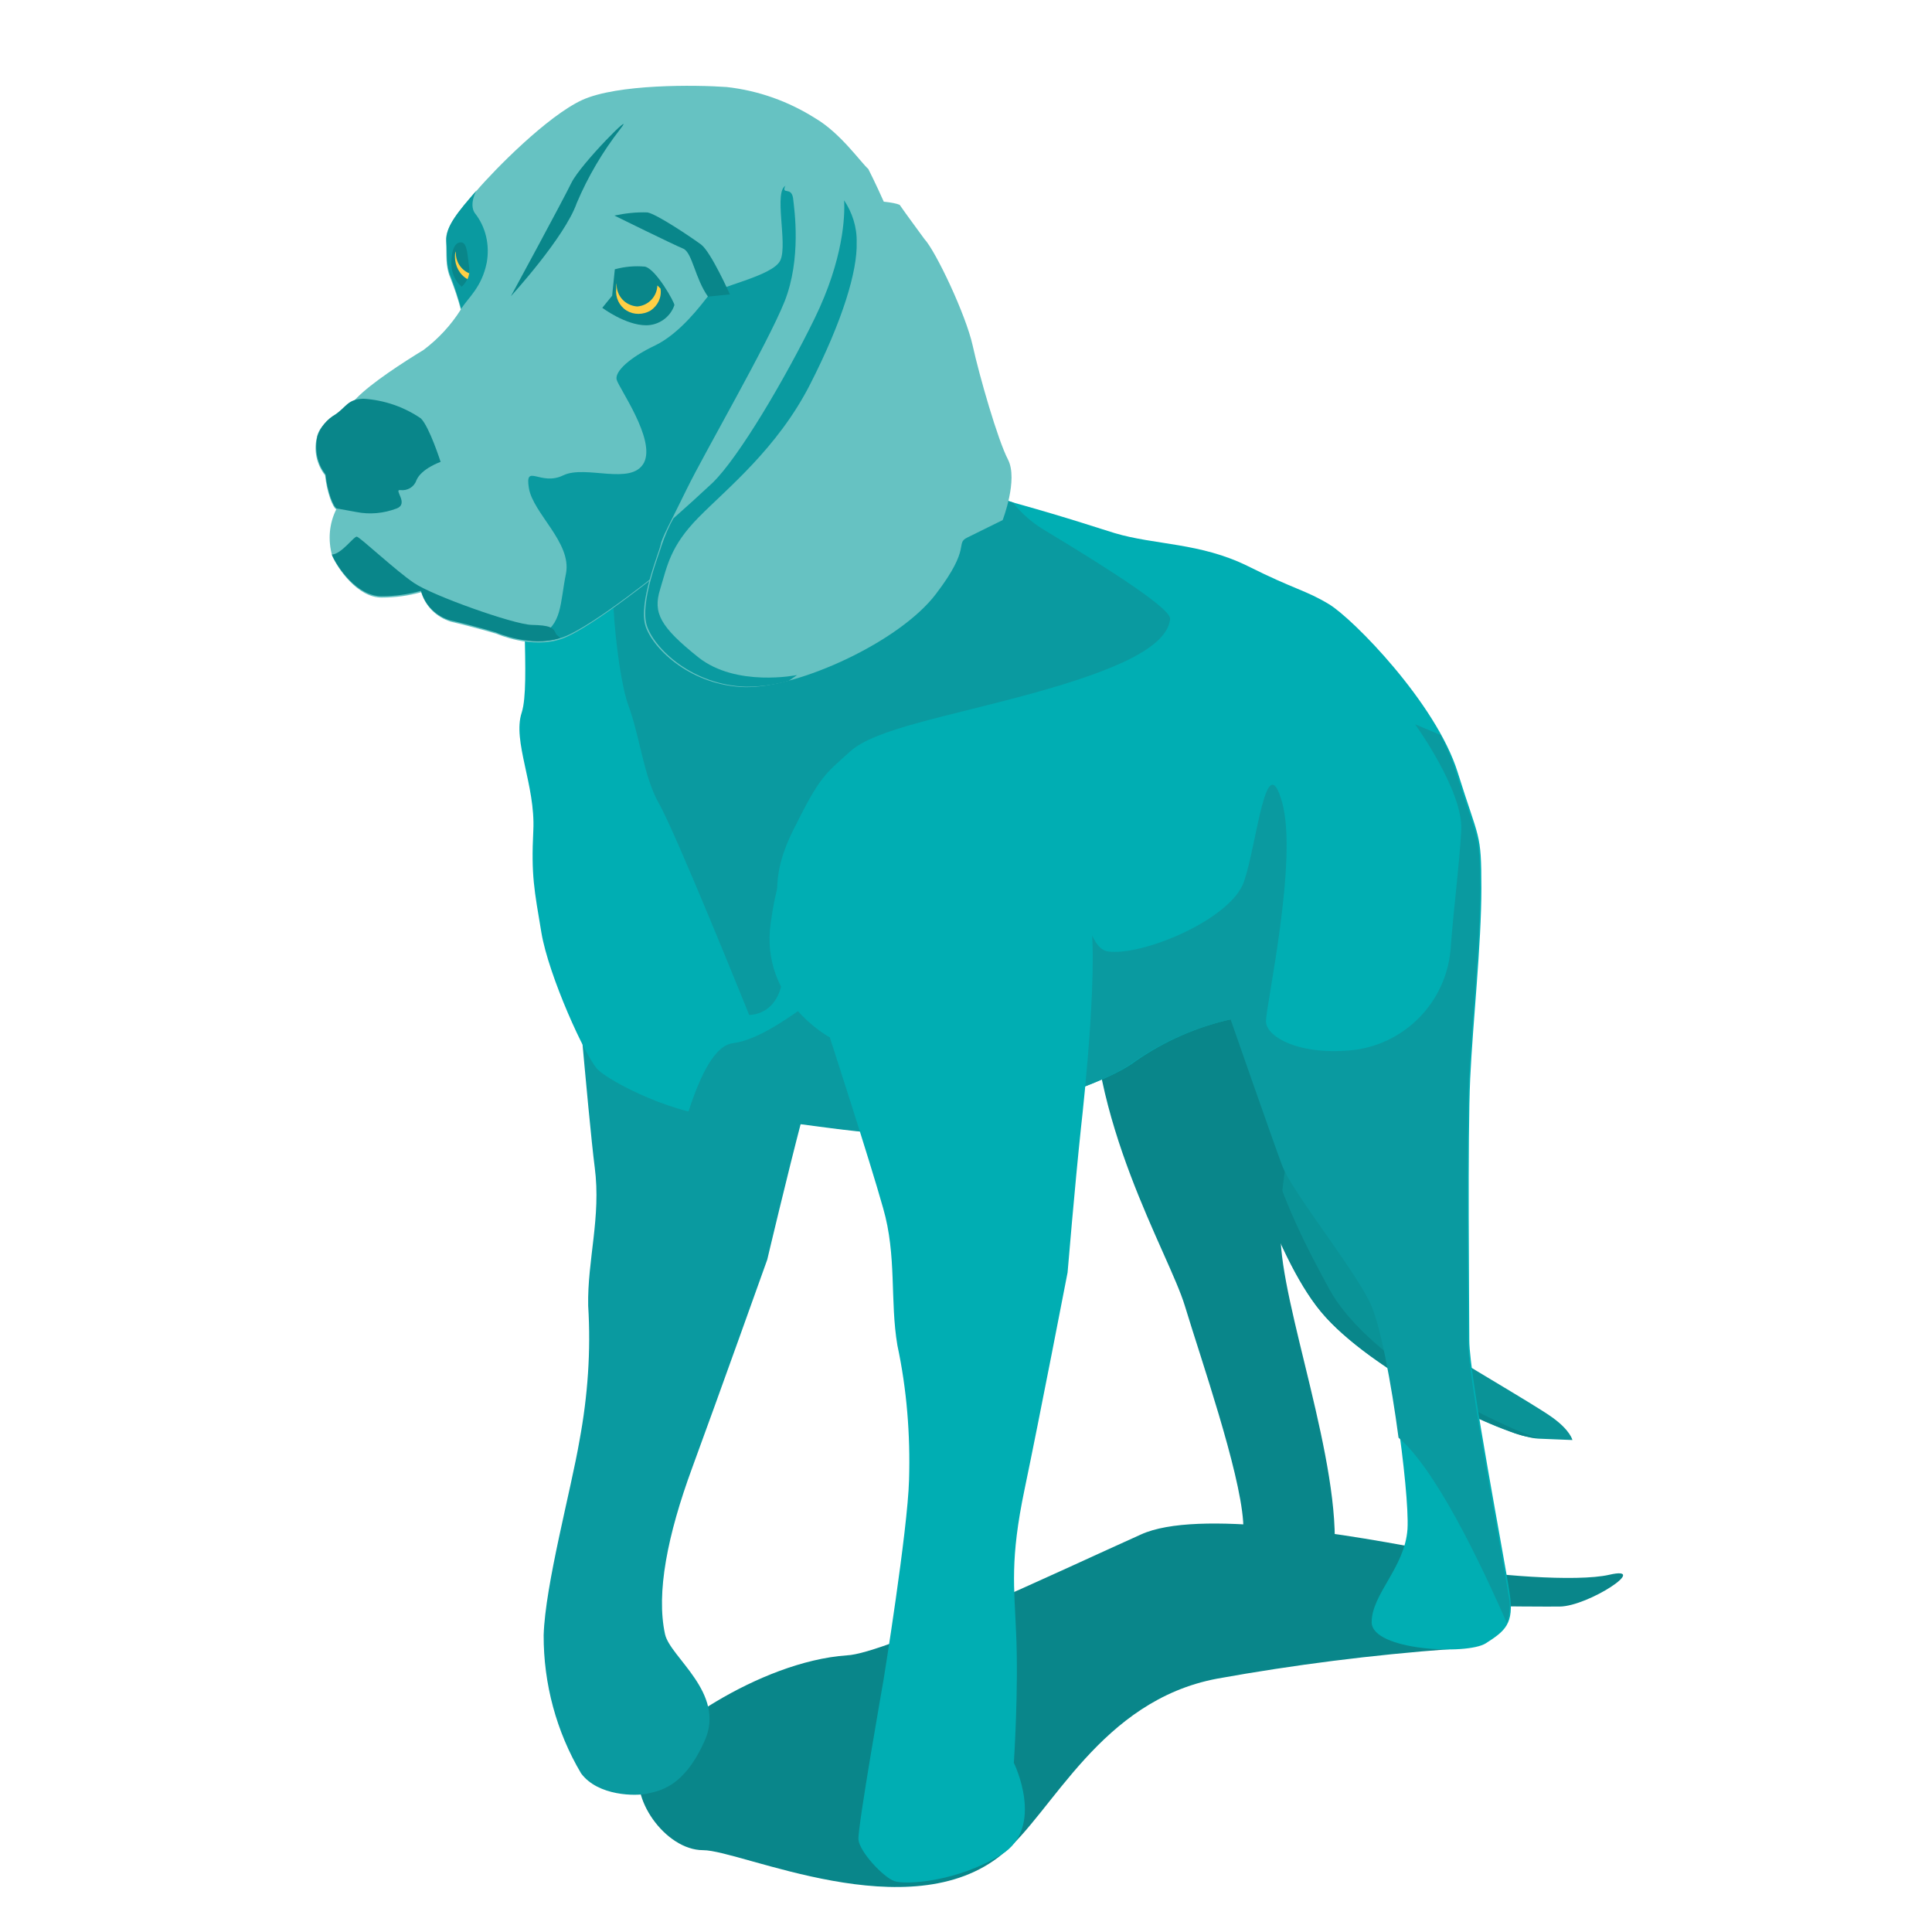
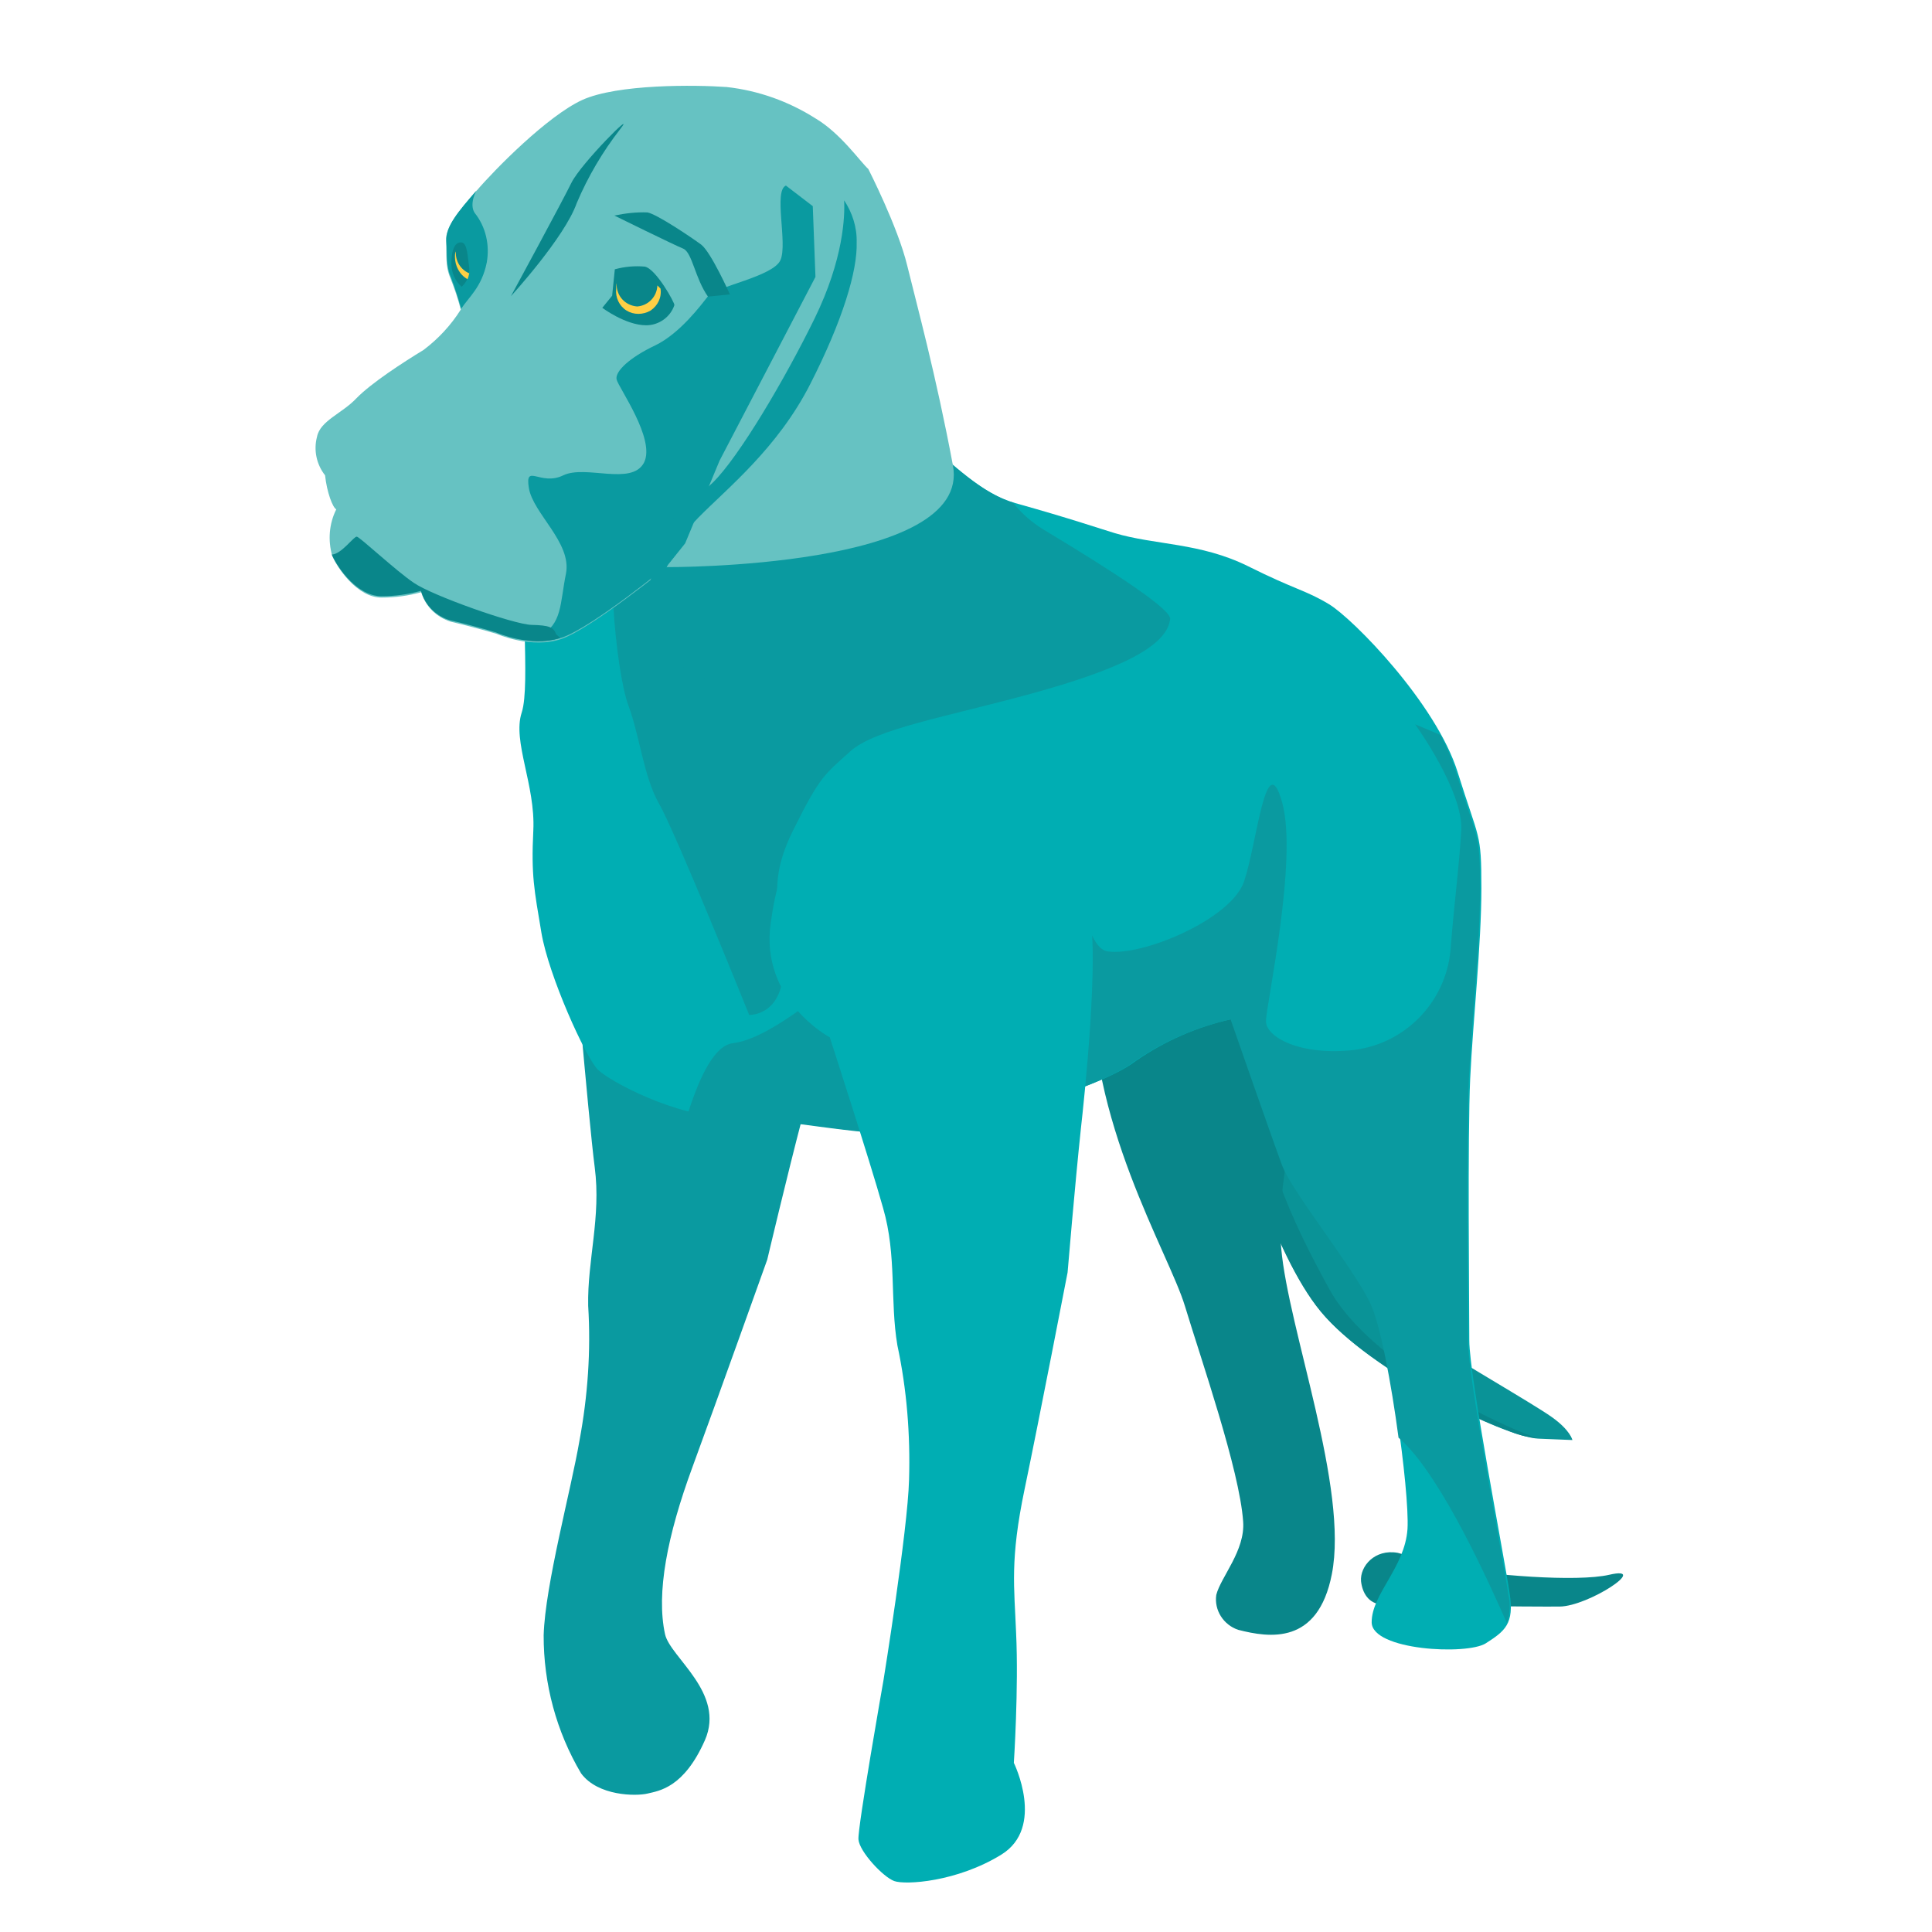
<svg xmlns="http://www.w3.org/2000/svg" version="1.1" id="e7QgCdarVmu1" text-rendering="geometricPrecision" shape-rendering="geometricPrecision" x="0px" y="0px" viewBox="0 0 500 500" style="enable-background:new 0 0 500 500;" xml:space="preserve">
  <style type="text/css">
	.st0{fill:#09868A;}
	.st1{fill:#0A9397;}
	.st2{fill:#0A9AA0;}
	.st3{fill:#00AEB3;}
	.st4{fill:#66C2C2;}
	.st5{fill:#FFCF45;}
</style>
  <g transform="matrix(1.159 0 0 1.159-1138.732-705.676)">
    <g>
-       <path class="st0" d="M1237.3,951.5c12.5-5.7,45.9-0.2,68.3,4.3c9.2,1.9,6.9,20.7,0.8,21.3c-17.5,1.3-34.9,3.5-52.1,6.6    c-26.1,4.9-36.7,29.9-48,39.2c-20.6,17-58.3-0.9-66.8-0.9c-8.5,0-16.8-12.1-13.7-18.9s26.1-23.2,45.8-24.6    C1180.1,978.2,1219.7,959.4,1237.3,951.5L1237.3,951.5z" />
-     </g>
+       </g>
    <g transform="matrix(.79-.613 0.613 0.79-295.324 956.72)">
      <g transform="matrix(.657 0.754-.754 0.657 1106.49-643.116)">
        <path class="st0" d="M1317.8,948.8c1.1,0,7.4,1.1,10.5,1c10.6,0,30.1-2.3,36.8-5.3c8.7-3.9-3.2,7.8-9.5,9.1s-36,6.8-39,7.2     s-4.8-1.7-5.6-4.2C1310.1,953.4,1312.6,948.9,1317.8,948.8L1317.8,948.8z" />
      </g>
    </g>
    <g transform="matrix(.657 0.754-.754 0.657 1018.189-664.664)">
      <path class="st1" d="M1243.5,741.8c-2.1,1-3.7,3-4.2,5.3c-0.5,2.3,0,4.8,1.5,6.6c12.3,15.6,36.4,45.5,47.8,54.5    c13.9,10.9,45.5,24.8,62.6,25.3s48-12.4,53.3-18l5.2-5.5c0,0-1.9-1.1-6.9,0.1c-5,1.2-24,7.8-33.8,10.5c-9.8,2.8-23.6,2-34.7-2.3    c-11.1-4.3-27.4-13-37.9-23.5c-6.2-6.2-24.2-34.5-33.7-49.7c-3.5-5.5-10.5-7.6-16.4-4.7L1243.5,741.8z" />
      <path class="st0" d="M1288.5,808.3L1288.5,808.3c-11.5-9.1-35.7-39.2-47.9-54.8c-1.4-1.8-2-4.2-1.5-6.5c0.5-2.3,2-4.2,4.1-5.2l0,0    c12.6,16.7,40.4,52.9,53.3,63.9c17,14.7,36.3,19.6,52.2,23.1c15.9,3.5,42.8-5.9,55.6-13.2c-1.7,1.6-3.6,2.9-5.7,3.9    c-11.1,6.1-33.8,14.4-47.6,14c-8-0.2-19.2-3.4-30.3-7.8c-1.5-0.6-2.9-1.2-4.4-1.9C1306.5,819.9,1297.1,814.7,1288.5,808.3    L1288.5,808.3z" />
    </g>
    <g>
      <path class="st0" d="M1226.5,827c-1.4,31.8,17,61.6,20.6,73.5s12.2,36.6,13,48.1c0.5,6.5-5,12.4-6,16.4c-0.5,3.4,1.6,6.7,4.9,7.8    c7,1.8,17.8,3.4,20.9-12.4c3.8-19.2-9.7-54.6-11.3-72.8c-1.6-18.2,6.9-41.3,8.4-54.5C1278.5,819.9,1226.5,827,1226.5,827z" />
      <g transform="matrix(.732-.681 0.681 0.732-250.842 1016.287)">
        <path class="st2" d="M1200.4,798.1c-10.4,15.4-54.1,45.9-58.6,48.7c-11.2,7.1-27.2,17.8-27.2,17.8s-29.5,15.3-43.9,22.6     c-14.4,7.3-25,15-29.8,23.1c-2.7,4.6,1,18.8-9.6,23.4c-10.7,4.6-15.2,1.3-17.5,0c-2.3-1.3-8.5-7.1-7.8-13.4     c2.3-10.6,7.5-20.4,14.9-28.3c7.9-8,26.6-19.6,35.5-26.4c8.1-6,15.5-12.9,21.9-20.7c6.8-7.6,15.6-12.5,22.1-21.6     c6.5-9.1,35.3-45.8,35.3-45.8s15.8-18.8,26.7-16.8C1173.2,762.8,1200.4,798.1,1200.4,798.1L1200.4,798.1z" />
      </g>
      <path class="st3" d="M1157.8,688.6c26.5,7.8,36.8,28.5,51.4,32.6c12.2,3.4,19.5,5.9,22.2,6.7c9,2.7,19.1,2.1,29.8,7.4    c10.6,5.3,12.8,5.3,18.1,8.5c5.3,3.2,23.9,22.1,28.7,37.5c4.8,15.4,5.3,13.2,5.3,25.9c0,12.7-1.9,29.7-2.5,42.5    c-0.6,12.7-0.2,50.5-0.2,58.5c0,8,8,49.4,9,56.4c1.1,6.9-1.1,8.5-5.3,11.2c-4.2,2.7-25.5,1.6-25.5-4.7s7.4-12.2,8-20.8    c0.5-8.5-4.2-42.6-8-50.5c-3.7-8-17.5-24.9-19.7-30.8s-11.5-32.6-11.5-32.6c-7.7,1.7-15,4.9-21.5,9.4c-9,6.9-39.3,14.4-48.4,15.9    c-9,1.6-30.8-3.4-42.5-3.4s-26.6-8-29.2-10.6c-2.7-2.7-11-21-12.6-30.6s-2.3-12.7-1.8-22.8c0.5-10.1-4.7-19.9-2.6-26.3    s-0.9-29.4,1.8-36.8c1.4-4,2.9-9.4,5.1-15.7c2-5.9,4.5-11.6,7.6-17C1121.7,683.8,1135.9,682.2,1157.8,688.6L1157.8,688.6z" />
      <path class="st2" d="M1122.8,766.3c-2.6-7-6.1-36.8-0.9-51.7l12.7-29.5c7.8-0.2,15.7,1,23.1,3.5c26.3,7.7,36.7,28.1,51,32.5    c1.9,2.4,4.2,4.4,6.8,6c16.3,9.8,28.6,17.9,28.3,20c-0.7,6.2-11.6,11.3-30.8,16.6c-19.3,5.3-35.1,7.9-40.7,13    c-5.7,5.2-6.6,5.3-12.7,17.6c-6.1,12.3-2.6,17.5-2.2,29.5c0.5,12-7.6,11.7-7.6,11.7s-16.6-41.2-20.2-47.3    C1126.2,782.1,1125.4,773.3,1122.8,766.3L1122.8,766.3z" />
      <path class="st2" d="M1146.2,841.8c11.3-1.4,29.1-20.5,41.8-26.2c12.8-5.7,26.9-16.3,30.5-23.4c3.5-7.1,3.8,27.9,11.3,29.1    c7.6,1.2,27.6-7.1,30.5-15.6s4.9-30.5,8.5-17.7s-3.6,45.3-3.6,48.9s7.8,7.8,19.8,6.4c11.4-1.5,20.3-10.7,21.4-22.2    c0.8-10.6,1.9-18.1,2.4-26.8c0.5-8.8-10.3-23.7-10.3-23.7s2.2,0.9,5.7,2.4c1.4,2.7,2.6,5.5,3.5,8.5c4.8,15.4,5.3,13.2,5.3,25.9    c0,12.7-1.9,29.7-2.5,42.5c-0.6,12.7-0.2,50.5-0.2,58.5c0,8,8,49.4,9,56.4c0.5,2.1,0.4,4.4-0.3,6.5c-3.8-8.6-14.3-32.1-23.4-40.7    c-0.3-0.2-0.5-0.5-0.8-0.7c-1.6-12.1-4.1-25.4-6.3-30c-3.8-8-17.5-24.9-19.7-30.8s-11.5-32.6-11.5-32.6c-7.7,1.7-15,4.9-21.5,9.4    c-9,6.9-39.3,14.4-48.4,15.9s-30.8-3.4-42.5-3.4c-2.9,0-5.8-0.4-8.7-1.2C1138.9,848.9,1142.1,842.3,1146.2,841.8L1146.2,841.8z" />
      <path class="st3" d="M1222.2,784.4c5.7,17.8,0.8,18.4,3.4,27.6c2.6,9.2-1.1,43.3-1.7,48.6c-1.4,13.2-3,32.4-3,32.4    s-6.3,32.6-9.6,48.4c-3.3,15.8-2.3,21.8-1.9,32c0.6,12.4-0.5,29.1-0.5,29.1s7.1,14.4-2.8,20.5s-21.4,6.8-23.9,5.9    c-2.5-0.9-7.8-6.6-8-9.3c-0.2-2.7,5.6-35.6,5.6-35.6s5.4-33.4,5.7-44.7c0.3-10.1-0.5-20.2-2.6-30c-1.7-10-0.1-20-3.2-30.7    c-3-10.7-11.9-38.1-11.9-38.1s-15.6-8.3-13.2-25.5c2.4-17.2,6.4-16.6,14.8-23.9S1222.2,784.4,1222.2,784.4L1222.2,784.4z" />
    </g>
    <g>
      <path class="st4" d="M1176.4,646.6c-1.7-1.5-6.2-8-11.8-11.3c-6-3.8-12.7-6.2-19.8-7c-7-0.5-24.4-0.7-32.3,2.9    c-7.8,3.6-19.6,15.6-23.6,20.3c-4,4.6-7,8.1-6.8,11.3s-0.2,5.4,1,8.2c0.9,2.3,1.7,4.6,2.3,7c-2.2,3.5-5,6.5-8.3,9    c-4.6,2.8-11.7,7.4-15,10.8c-3.2,3.4-8.1,5-8.8,8.6c-0.8,3-0.1,6.2,1.8,8.6c0.4,3.8,1.7,7.2,2.5,7.6c-1.6,3.2-1.9,6.9-0.9,10.4    c1.2,2.8,5.7,9.4,11.1,9.3c3,0,5.9-0.4,8.8-1.2c0.9,3.2,3.4,5.6,6.6,6.6c5.2,1.2,10.2,2.7,10.2,2.7s7.9,3.5,14.6,1.1    c6.7-2.4,23.4-16,23.4-16s68.2,0.4,63.9-22.7c-3.8-20.3-8.1-36-10.2-44.6C1183,659.5,1176.4,646.6,1176.4,646.6L1176.4,646.6z" />
      <path class="st0" d="M1117,677.6l2.2-2.7l0.6-5.9c2.2-0.6,4.4-0.8,6.7-0.6c2.5,0.5,6.7,8.1,6.6,8.6c-0.9,2.7-3.5,4.5-6.3,4.5    C1122.2,681.5,1117,677.6,1117,677.6L1117,677.6z" />
      <path class="st2" d="M1088.5,656.4c2.5,3.1,3.4,7.2,2.7,11.1c-1.1,5.5-4.1,7.8-5.7,10.3c-0.7-2.4-1.4-4.7-2.3-7    c-1.2-2.8-0.8-5-1-8.2c-0.2-3.2,2.7-6.6,6.8-11.3C1088.9,651.3,1087.2,654.4,1088.5,656.4z" />
      <path class="st2" d="M1103,750.9c5.1-2.7,4.5-7.1,5.9-14c1.3-6.9-7.4-13.4-8.3-19.1c-0.9-5.6,2.6-0.3,7.7-2.8    c5-2.4,15.2,2.4,18-2.8c2.7-5.2-5.7-16.8-6.1-18.6c-0.4-1.8,2.9-4.9,8.6-7.6c5.6-2.7,10.3-9.1,11.9-11.1c1.5-2,14.6-4.3,16.1-8    c1.6-3.7-1.6-15.4,1.2-16.6l6,4.6l0.6,15.8l-21.4,41l-7.7,18.5l-4,5c0,0-16.6,13.6-23.4,16c-2.4,0.8-4.9,1-7.4,0.7    C1101.6,751.6,1102.3,751.3,1103,750.9L1103,750.9z" />
-       <path class="st0" d="M1085.6,672.9c1.2-1.1,1.8-2.6,1.7-4.2c-0.4-2.6-0.4-5.5-1.7-5.7c-1.4-0.2-2.3,1.5-2.3,4.7    C1083.3,669.7,1084.1,671.6,1085.6,672.9z" />
-       <path class="st0" d="M1057.4,701.4c2.5-1.7,2.7-3.4,6.3-3.5c4.6,0.3,9,1.8,12.8,4.4c1.9,1.9,4.4,9.7,4.4,9.7s-4.3,1.5-5.4,4.1    c-0.5,1.5-2,2.4-3.6,2.2c-1.6-0.2,2,3-0.8,4.1c-2.9,1.1-6,1.4-9,0.8l-4.4-0.8c-0.8-0.4-2.1-3.8-2.5-7.6c-1.9-2.4-2.5-5.6-1.8-8.6    C1054.1,704.2,1055.5,702.5,1057.4,701.4L1057.4,701.4z" />
+       <path class="st0" d="M1085.6,672.9c1.2-1.1,1.8-2.6,1.7-4.2c-0.4-2.6-0.4-5.5-1.7-5.7c-1.4-0.2-2.3,1.5-2.3,4.7    C1083.3,669.7,1084.1,671.6,1085.6,672.9" />
      <path class="st0" d="M1140.6,675.1c-2.9-4.1-3.5-9.8-5.5-10.7c-2-0.8-15.4-7.4-15.4-7.4c2.4-0.5,4.9-0.8,7.4-0.7    c2.1,0.4,9.7,5.5,12,7.2c2.2,1.7,6.4,11.1,6.4,11.1L1140.6,675.1z" />
      <path class="st0" d="M1096.6,675c0,0,12-13.1,14.7-20.8c2.5-5.9,5.8-11.5,9.7-16.5s-8.8,7.7-10.9,12S1096.6,675,1096.6,675z" />
      <path class="st0" d="M1062.2,728.7c0.8,0.2,8.7,7.6,12.7,10.3c4,2.8,22.3,9.3,26.3,9.4c4,0.1,4.9,0.5,5.5,2.1l0.9,0.8    c-6.7,2.2-14.3-1.2-14.3-1.2s-4.9-1.5-10.2-2.7c-3.2-0.9-5.7-3.4-6.6-6.6c-2.9,0.8-5.8,1.2-8.8,1.2c-5.5,0-9.9-6.5-11.1-9.3    C1058.8,732.6,1061.5,728.6,1062.2,728.7L1062.2,728.7z" />
      <path class="st5" d="M1130,673.3L1130,673.3l-0.7-0.7c-0.1,2.5-2,4.5-4.5,4.7c-2.7-0.2-4.7-2.4-4.6-5.1c0.1-2.7,0,0,0-0.1    c-0.1,0.4-0.1,0.8-0.1,1.3c-0.2,1.9,0.7,3.8,2.3,4.8c1.6,1,3.7,1,5.4,0C1129.4,677.1,1130.3,675.3,1130,673.3L1130,673.3z" />
      <path class="st5" d="M1084.1,666.2c0,2,1,4,2.8,5c0.2-0.4,0.3-0.9,0.4-1.3c-1.9-0.8-3.1-2.7-3-4.8V665    C1084.1,665.4,1084.1,665.8,1084.1,666.2z" />
      <g>
-         <path class="st4" d="M1183.4,654.6c-2.9-1.2-12.7-1-12.7-1s-5-5.3-8.3-5.9c-2-0.3-3.9,0.9-4.6,2.8s1.4,0,1.8,2.6     c0.3,2.6,1.9,13.5-1.9,23.1c-3.8,9.5-18,34-21.8,41.8c-3.8,7.8-5.6,10.9-5.9,12.6c-0.3,1.6-5.1,13-3.3,18.2s10.3,13.2,22.2,13.5     c11.9,0.2,34.5-10.1,42.6-20.8c8.1-10.6,4.2-11.2,7-12.6s7.9-3.9,7.9-3.9s3.5-9,1.2-13.5c-2.3-4.4-6.4-18.7-7.9-25.5     s-8.2-21-10.8-23.8C1187.1,659.7,1185.2,657.2,1183.4,654.6L1183.4,654.6z" />
        <path class="st2" d="M1173.8,663c0.2,6.3-3.1,17.4-10.4,31.7s-18.5,23.2-24.9,29.7c-6.4,6.5-7,10.9-8.6,16.1s0,8.3,8.5,15.1     c8.5,6.8,22.1,4,22.1,4s-0.7,0.5-1.9,1.3c-3.1,0.9-6.3,1.3-9.4,1.3c-11.9-0.3-20.4-8.3-22.2-13.5s2.9-16.6,3.3-18.2     c0.7-2,1.5-4,2.6-5.9c2.5-2.2,5.7-5.1,8.7-7.9c5.9-5.7,16.3-23.4,22.8-36.7s6.8-23,6.6-26.4     C1172.8,656.3,1173.9,659.6,1173.8,663L1173.8,663z" />
      </g>
    </g>
  </g>
</svg>